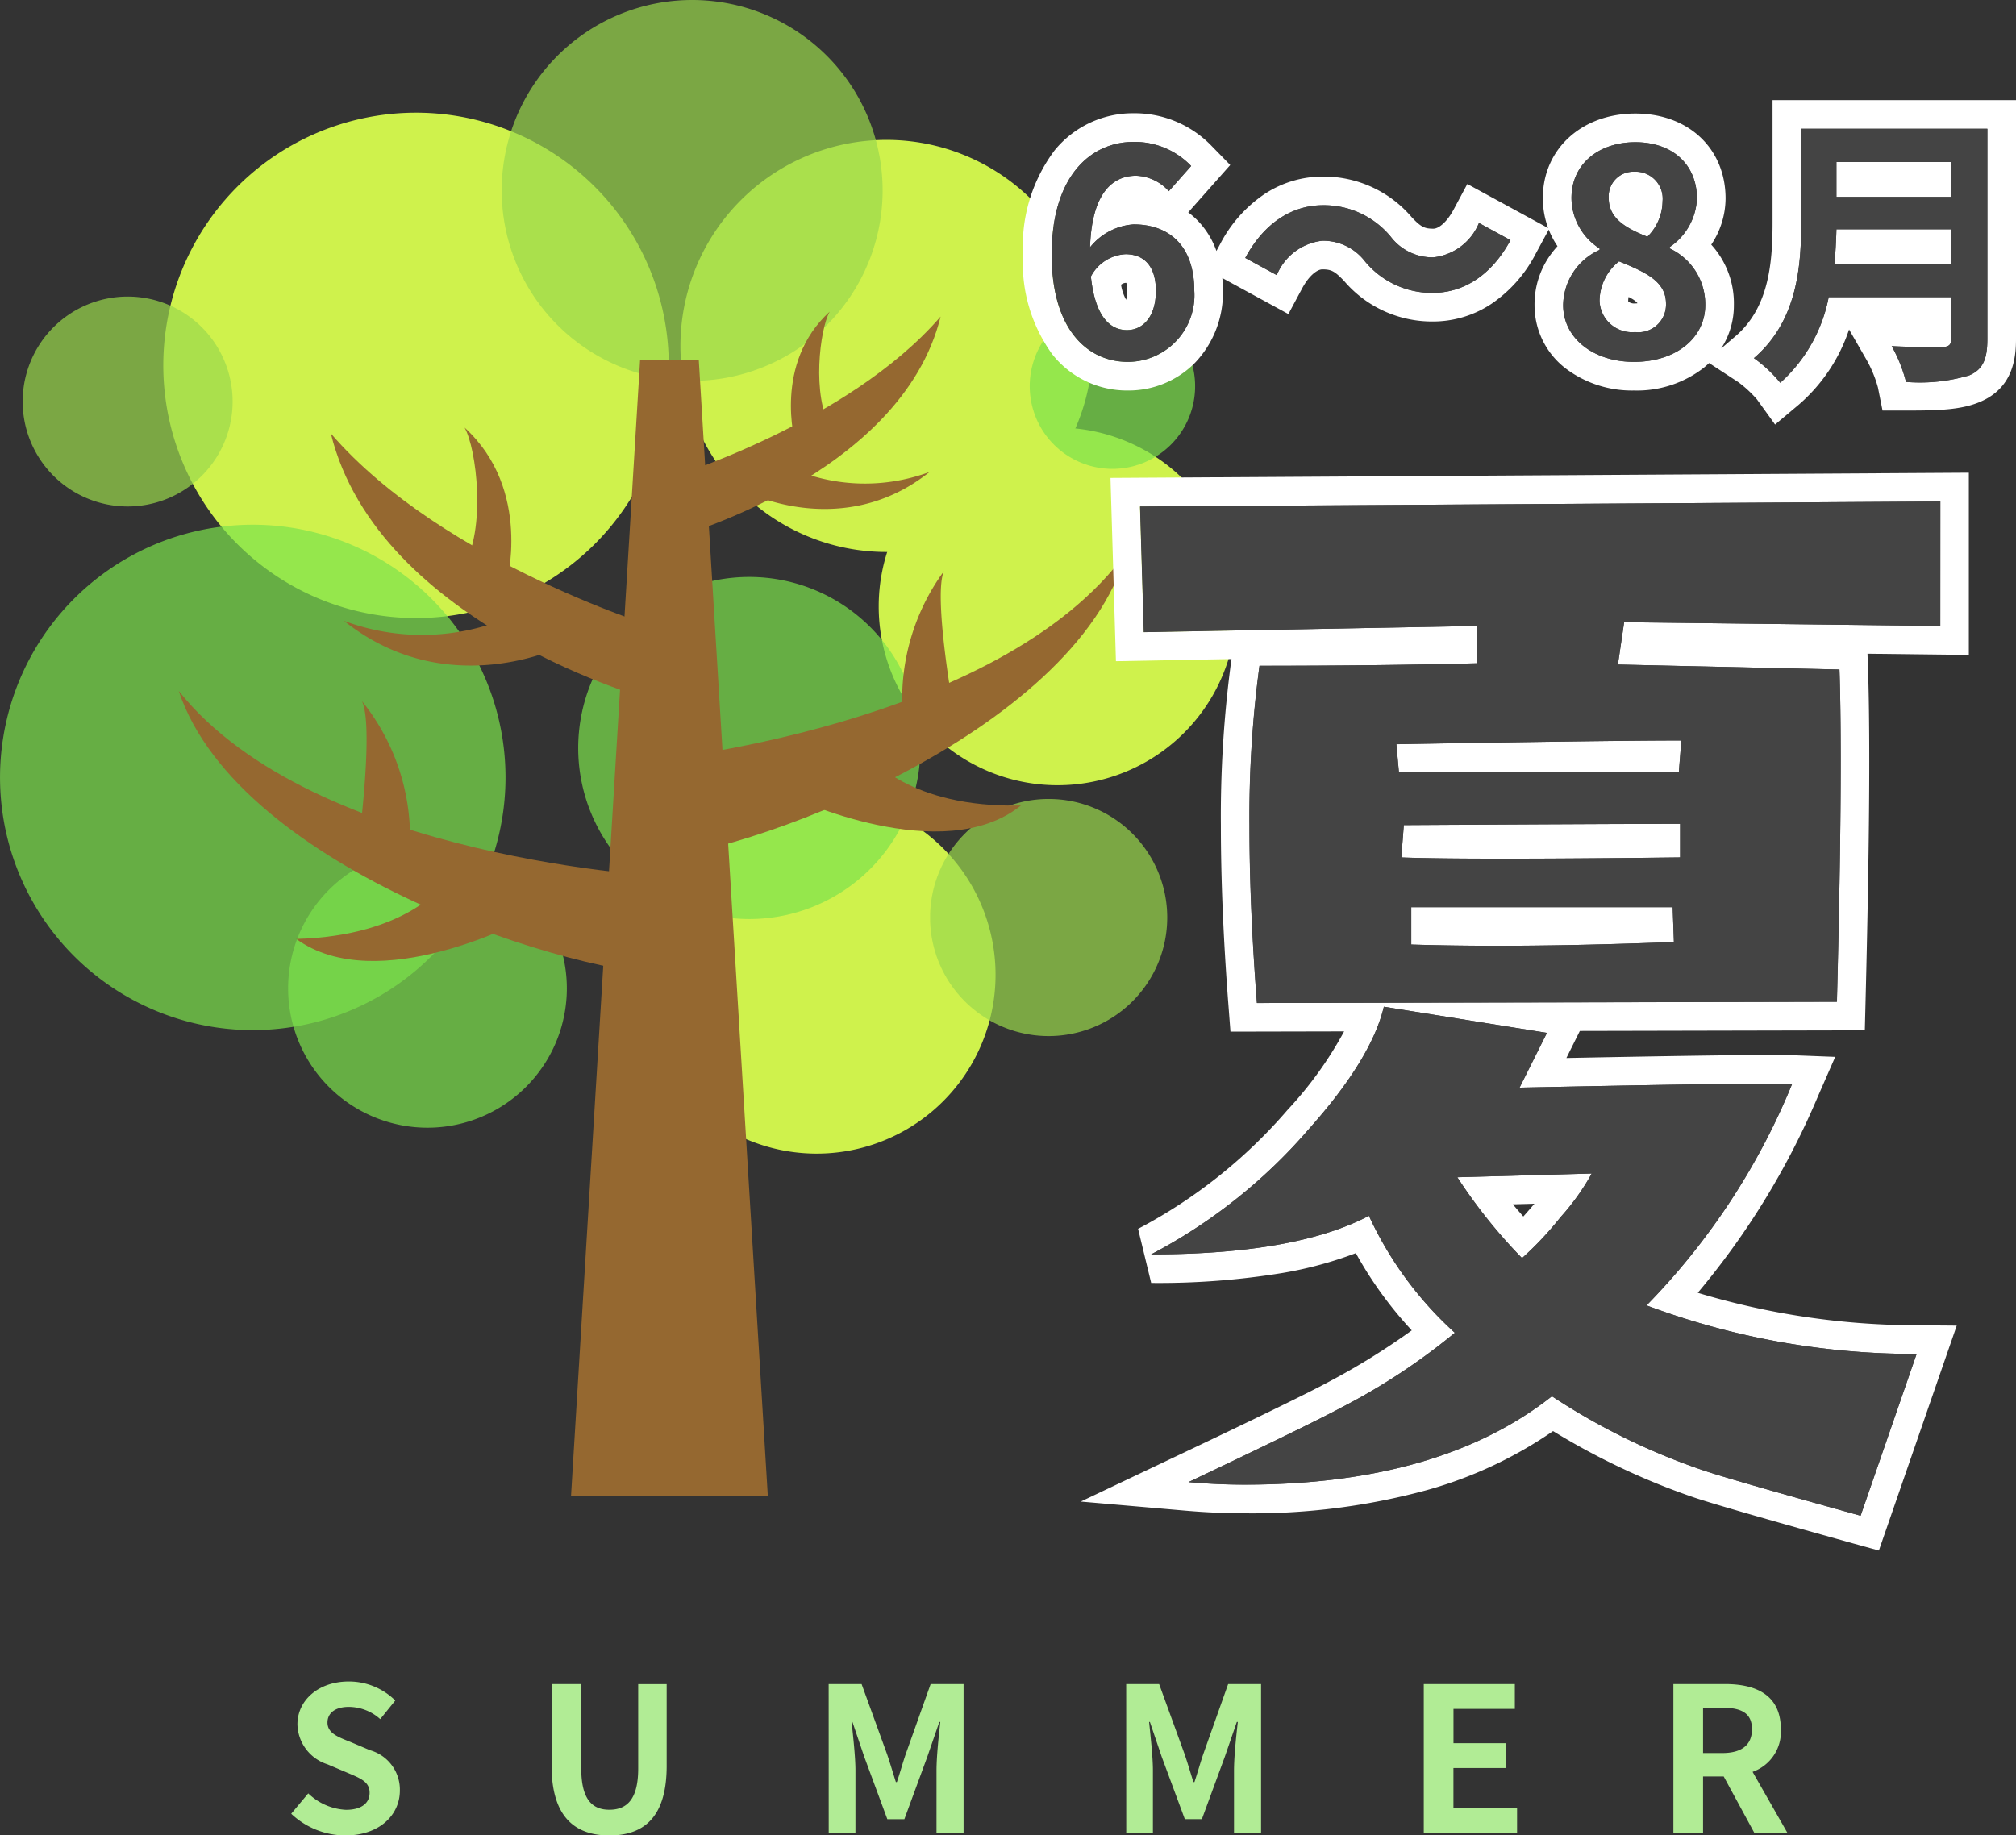
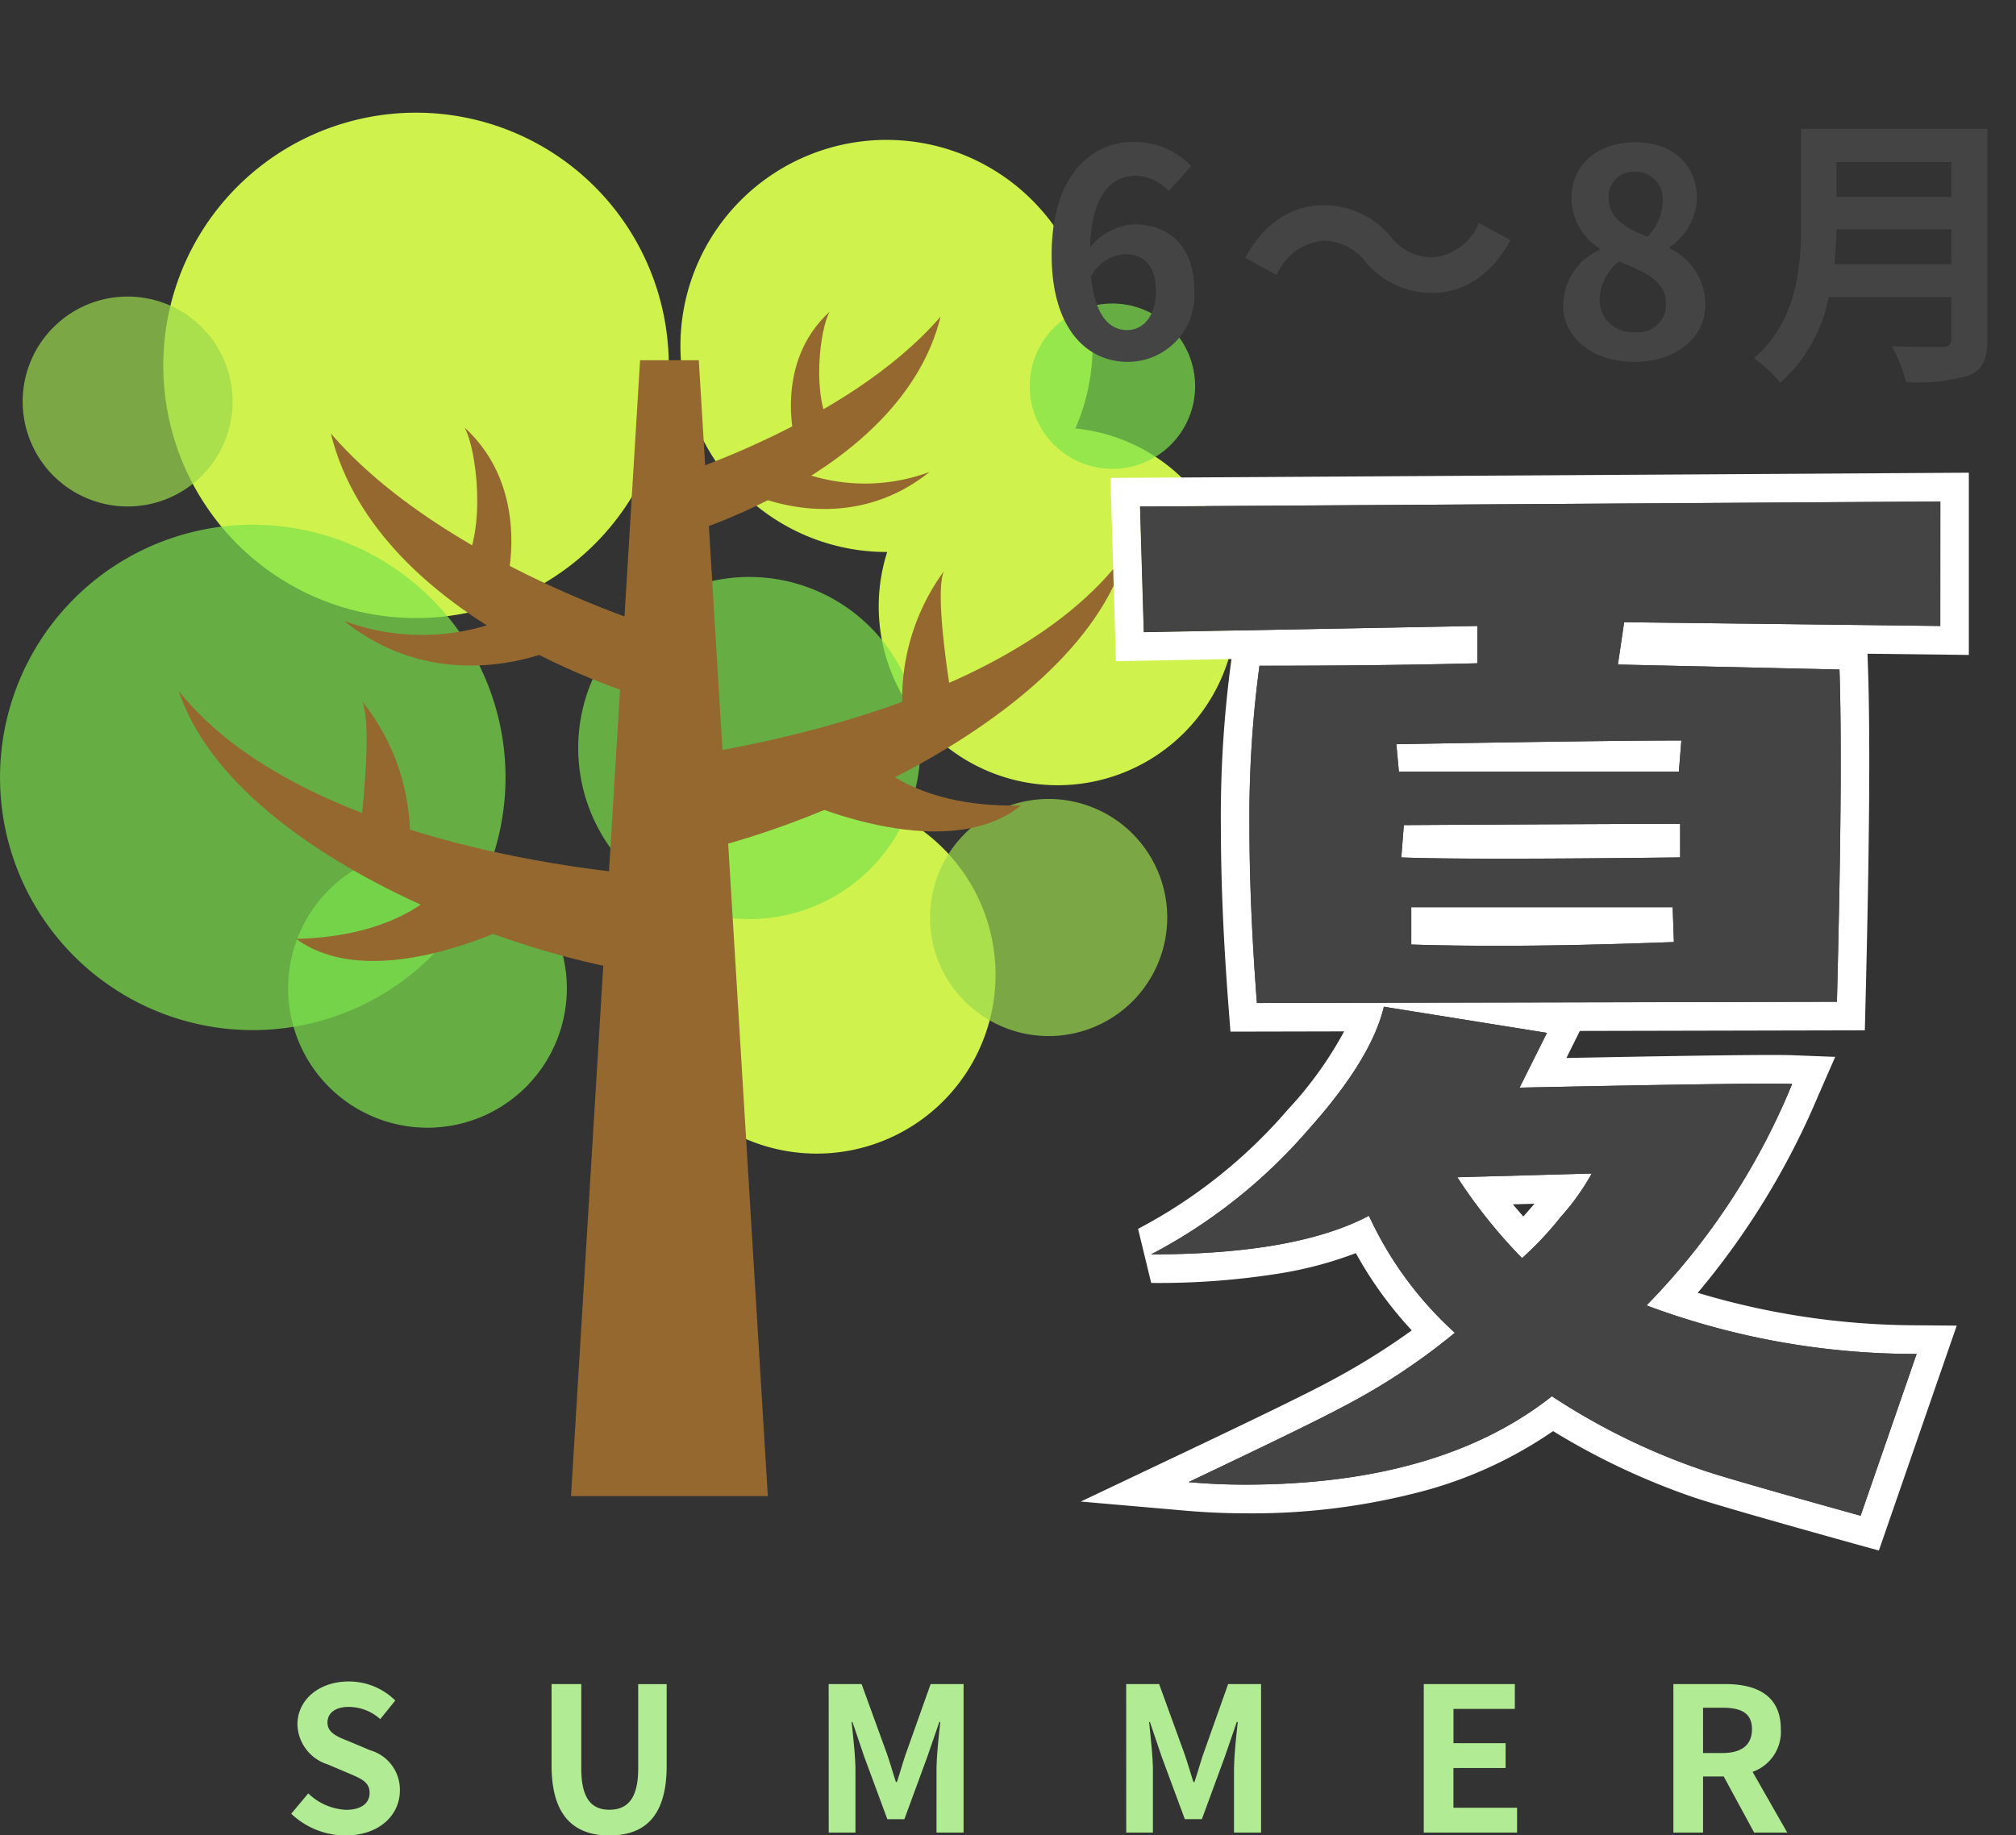
<svg xmlns="http://www.w3.org/2000/svg" width="140.776" height="128.19" viewBox="0 0 140.776 128.19">
  <rect x="0" y="0" width="140.776" height="128.19" fill="#333333" stroke="none" />
  <defs>
    <clipPath id="clip-path">
      <rect id="長方形_837" data-name="長方形 837" width="86.34" height="104.495" fill="none" />
    </clipPath>
    <clipPath id="clip-path-2">
      <rect id="長方形_836" data-name="長方形 836" width="86.34" height="104.494" fill="none" />
    </clipPath>
    <clipPath id="clip-path-3">
      <rect id="長方形_829" data-name="長方形 829" width="35.297" height="35.296" fill="none" />
    </clipPath>
    <clipPath id="clip-path-4">
      <rect id="長方形_830" data-name="長方形 830" width="11.548" height="11.546" fill="none" />
    </clipPath>
    <clipPath id="clip-path-5">
      <rect id="長方形_831" data-name="長方形 831" width="19.461" height="19.464" fill="none" />
    </clipPath>
    <clipPath id="clip-path-6">
      <rect id="長方形_832" data-name="長方形 832" width="23.891" height="23.893" fill="none" />
    </clipPath>
    <clipPath id="clip-path-7">
      <rect id="長方形_833" data-name="長方形 833" width="26.608" height="26.606" fill="none" />
    </clipPath>
    <clipPath id="clip-path-8">
      <rect id="長方形_834" data-name="長方形 834" width="14.66" height="14.661" fill="none" />
    </clipPath>
    <clipPath id="clip-path-9">
      <rect id="長方形_835" data-name="長方形 835" width="16.558" height="16.556" fill="none" />
    </clipPath>
  </defs>
  <g id="summer-txt" transform="translate(-361.564 -3252.006)">
    <g id="グループ_5370" data-name="グループ 5370">
      <g id="夏" transform="translate(361.564 3252.006)">
        <g id="グループ_5343" data-name="グループ 5343" clip-path="url(#clip-path)">
          <g id="グループ_5342" data-name="グループ 5342" transform="translate(0 0)">
            <g id="グループ_5341" data-name="グループ 5341" clip-path="url(#clip-path-2)">
              <path id="パス_2274" data-name="パス 2274" d="M67.655,33.26A12.49,12.49,0,1,0,55.164,45.749,12.49,12.49,0,0,0,67.655,33.26" transform="translate(18.685 9.094)" fill="#cff24c" />
              <path id="パス_2275" data-name="パス 2275" d="M55.956,51.154a12.49,12.49,0,1,0-12.492,12.49,12.49,12.49,0,0,0,12.492-12.49" transform="translate(13.563 16.928)" fill="#cff24c" />
              <path id="パス_2276" data-name="パス 2276" d="M61.827,21.186A14.391,14.391,0,1,0,47.434,35.577,14.389,14.389,0,0,0,61.827,21.186" transform="translate(14.469 2.976)" fill="#cff24c" />
              <path id="パス_2277" data-name="パス 2277" d="M43.228,23.123A17.649,17.649,0,1,0,25.579,40.77,17.648,17.648,0,0,0,43.228,23.123" transform="translate(3.472 2.398)" fill="#cff24c" />
              <g id="グループ_5322" data-name="グループ 5322" transform="translate(0 36.652)" opacity="0.7">
                <g id="グループ_5321" data-name="グループ 5321">
                  <g id="グループ_5320" data-name="グループ 5320" clip-path="url(#clip-path-3)">
                    <path id="パス_2278" data-name="パス 2278" d="M35.3,43.138A17.649,17.649,0,1,0,17.651,60.786,17.648,17.648,0,0,0,35.3,43.138" transform="translate(0 -25.492)" fill="#7ce34c" />
                  </g>
                </g>
              </g>
              <g id="グループ_5325" data-name="グループ 5325" transform="translate(71.907 21.201)" opacity="0.7">
                <g id="グループ_5324" data-name="グループ 5324">
                  <g id="グループ_5323" data-name="グループ 5323" clip-path="url(#clip-path-4)">
                    <path id="パス_2279" data-name="パス 2279" d="M61.558,20.519a5.774,5.774,0,1,0-5.774,5.773,5.773,5.773,0,0,0,5.774-5.773" transform="translate(-50.011 -14.746)" fill="#7ce34c" />
                  </g>
                </g>
              </g>
              <g id="グループ_5328" data-name="グループ 5328" transform="translate(20.121 59.298)" opacity="0.7">
                <g id="グループ_5327" data-name="グループ 5327">
                  <g id="グループ_5326" data-name="グループ 5326" clip-path="url(#clip-path-5)">
                    <path id="パス_2280" data-name="パス 2280" d="M33.455,50.975a9.731,9.731,0,1,0-9.731,9.731,9.731,9.731,0,0,0,9.731-9.731" transform="translate(-13.994 -41.242)" fill="#7ce34c" />
                  </g>
                </g>
              </g>
              <g id="グループ_5331" data-name="グループ 5331" transform="translate(40.377 40.296)" opacity="0.7">
                <g id="グループ_5330" data-name="グループ 5330">
                  <g id="グループ_5329" data-name="グループ 5329" clip-path="url(#clip-path-6)">
                    <path id="パス_2281" data-name="パス 2281" d="M51.973,39.973A11.946,11.946,0,1,0,40.027,51.919,11.946,11.946,0,0,0,51.973,39.973" transform="translate(-28.082 -28.026)" fill="#7ce34c" />
                  </g>
                </g>
              </g>
              <g id="グループ_5334" data-name="グループ 5334" transform="translate(35.025 0)" opacity="0.7">
                <g id="グループ_5333" data-name="グループ 5333" transform="translate(0 0)">
                  <g id="グループ_5332" data-name="グループ 5332" clip-path="url(#clip-path-7)">
-                     <path id="パス_2282" data-name="パス 2282" d="M50.967,13.3a13.3,13.3,0,1,0-13.3,13.3,13.3,13.3,0,0,0,13.3-13.3" transform="translate(-24.359 0)" fill="#9ad94c" />
-                   </g>
+                     </g>
                </g>
              </g>
              <g id="グループ_5337" data-name="グループ 5337" transform="translate(1.582 20.713)" opacity="0.7">
                <g id="グループ_5336" data-name="グループ 5336">
                  <g id="グループ_5335" data-name="グループ 5335" clip-path="url(#clip-path-8)">
                    <path id="パス_2283" data-name="パス 2283" d="M15.761,21.735a7.33,7.33,0,1,0-7.33,7.331,7.329,7.329,0,0,0,7.33-7.331" transform="translate(-1.1 -14.406)" fill="#9ad94c" />
                  </g>
                </g>
              </g>
              <g id="グループ_5340" data-name="グループ 5340" transform="translate(64.949 55.805)" opacity="0.7">
                <g id="グループ_5339" data-name="グループ 5339">
                  <g id="グループ_5338" data-name="グループ 5338" clip-path="url(#clip-path-9)">
                    <path id="パス_2284" data-name="パス 2284" d="M61.73,47.091a8.28,8.28,0,1,0-8.28,8.278,8.281,8.281,0,0,0,8.28-8.278" transform="translate(-45.172 -38.812)" fill="#9ad94c" />
                  </g>
                </g>
              </g>
              <path id="パス_2285" data-name="パス 2285" d="M36.654,17.5h-4.1L27.732,96.834H41.475Z" transform="translate(12.142 7.661)" fill="#956830" />
              <path id="パス_2286" data-name="パス 2286" d="M32.242,26.771s12.784-3.82,19.323-11.393C48.81,26.564,32.806,30.869,32.806,30.869Z" transform="translate(14.117 6.733)" fill="#956830" />
              <path id="パス_2287" data-name="パス 2287" d="M38.927,22.616A12.933,12.933,0,0,0,49,23.059c-6,4.8-12.659,1.451-12.659,1.451Z" transform="translate(15.913 9.902)" fill="#956830" />
              <path id="パス_2288" data-name="パス 2288" d="M38.71,24.261s-1.55-5.508,2.41-9.122c-.689,1.2-1.275,5.9.1,8.135-.689,1.032-2.513.986-2.513.986" transform="translate(16.818 6.628)" fill="#956830" />
              <path id="パス_2289" data-name="パス 2289" d="M39.369,34.8s-15.415-4.608-23.3-13.743c3.323,13.493,22.626,18.683,22.626,18.683Z" transform="translate(7.034 9.22)" fill="#956830" />
              <path id="パス_2290" data-name="パス 2290" d="M28.864,29.789a15.615,15.615,0,0,1-12.157.532c7.242,5.793,15.27,1.751,15.27,1.751Z" transform="translate(7.315 13.042)" fill="#956830" />
              <path id="パス_2291" data-name="パス 2291" d="M25.507,31.772s1.868-6.643-2.906-11c.831,1.452,1.536,7.114-.124,9.813.831,1.245,3.03,1.189,3.03,1.189" transform="translate(9.841 9.093)" fill="#956830" />
              <path id="パス_2292" data-name="パス 2292" d="M31.476,41.44S56.241,39.11,65.114,26.824C61.519,39.6,38.1,48.2,31.154,48.309c-.624-2.792.322-6.87.322-6.87" transform="translate(13.547 11.744)" fill="#956830" />
              <path id="パス_2293" data-name="パス 2293" d="M43.884,36.742s2.713,3.609,10.565,3.431c-5.468,4.4-15.983-.588-15.983-.588Z" transform="translate(16.842 16.086)" fill="#956830" />
              <path id="パス_2294" data-name="パス 2294" d="M43.856,37.738a15.136,15.136,0,0,1,2.881-9.994c-.742,1.658.6,9.267.6,9.267Z" transform="translate(19.179 12.147)" fill="#956830" />
              <path id="パス_2295" data-name="パス 2295" d="M42.981,46.549s-24.85-1.137-34.3-12.984c4.2,12.584,28.009,20.051,34.954,19.831.49-2.818-.65-6.847-.65-6.847" transform="translate(3.799 14.695)" fill="#956830" />
              <path id="パス_2296" data-name="パス 2296" d="M24.778,42.873s-2.541,3.735-10.391,3.934c5.675,4.129,15.938-1.353,15.938-1.353Z" transform="translate(6.299 18.771)" fill="#956830" />
              <path id="パス_2297" data-name="パス 2297" d="M20.981,43.9a15.152,15.152,0,0,0-3.359-9.846c.818,1.62-.152,9.287-.152,9.287Z" transform="translate(7.649 14.911)" fill="#956830" />
            </g>
          </g>
        </g>
      </g>
      <path id="パス_2385" data-name="パス 2385" d="M72.052-59.275l-22.076-.261-.435,2.955,15.471.348q.087,2.521.087,6.432,0,6.432-.261,16.774l-40.5.087q-.521-6.779-.521-12.342a78.942,78.942,0,0,1,.7-11.212q8.518,0,15.21-.174v-2.607l-23.293.435-.261-8.778,55.886-.348Zm-18.078,8q-5.041,0-19.9.261l.174,1.912H53.8Zm-.087,8.17v-2.347q-4.259,0-19.295.087l-.174,2.26q2.26.087,7.127.087T53.887-43.109Zm-.435,5.91-.087-2.434H35.113v2.607q2.781.087,6,.087Q46.586-36.938,53.452-37.2ZM70.4-8.431l-3.911,11.3Q57.1.261,55.364-.348a46.022,46.022,0,0,1-10.43-5.128Q37.112.7,23.467.7,21.555.7,19.556.521q8.431-4,10.69-5.215a44.5,44.5,0,0,0,7.909-5.215,25.293,25.293,0,0,1-6-8.17q-5.128,2.694-15.21,2.694a37.476,37.476,0,0,0,11.038-8.778q4.346-4.867,5.215-8.518l11.386,1.825L42.675-27.03q16.774-.348,19.034-.261A48.168,48.168,0,0,1,51.54-11.82,53.5,53.5,0,0,0,70.4-8.431Zm-22.685-12.6-9.387.261a36.618,36.618,0,0,0,4.52,5.649,23.2,23.2,0,0,0,2.694-2.868A16.475,16.475,0,0,0,47.716-21.033Z" transform="translate(425 3355)" fill="#444" />
      <path id="パス_2385_-_アウトライン" data-name="パス 2385 - アウトライン" d="M72.052-67.967l-55.886.348.261,8.778,23.293-.435v2.607q-6.692.174-15.21.174a78.944,78.944,0,0,0-.7,11.212q0,5.562.521,12.342l40.5-.087Q65.1-43.37,65.1-49.8q0-3.911-.087-6.432l-15.471-.348.435-2.955,22.076.261v-8.691M53.8-49.106H34.244l-.174-1.912q14.862-.261,19.9-.261L53.8-49.106M41.545-43.022q-4.867,0-7.127-.087l.174-2.26q15.036-.087,19.295-.087v2.347q-7.475.087-12.342.087m-.435,6.084q-3.216,0-6-.087v-2.607H53.365l.087,2.434q-6.866.261-12.342.261M33.2-32.68q-.869,3.65-5.215,8.518a37.476,37.476,0,0,1-11.038,8.778q10.082,0,15.21-2.694a25.293,25.293,0,0,0,6,8.17,44.5,44.5,0,0,1-7.909,5.215Q27.986-3.477,19.556.521q2,.174,3.911.174Q37.112.7,44.935-5.476A46.022,46.022,0,0,0,55.364-.348Q57.1.261,66.489,2.868L70.4-8.431a53.5,53.5,0,0,1-18.86-3.39A48.168,48.168,0,0,0,61.709-27.291q-2.26-.087-19.034.261l1.912-3.824L33.2-32.68m9.647,17.557a36.618,36.618,0,0,1-4.52-5.649l9.387-.261a16.475,16.475,0,0,1-2.173,3.042,23.2,23.2,0,0,1-2.694,2.868m31.2-54.856v12.728l-7.077-.084.036,1.033c.058,1.7.088,3.882.088,6.5,0,4.285-.088,9.945-.261,16.825l-.049,1.945-19.9.043L45.944-29.1c7.086-.14,11.882-.211,14.28-.211.721,0,1.231.006,1.561.019l2.931.113-1.176,2.687A53.878,53.878,0,0,1,55.117-12.7a53.257,53.257,0,0,0,15.3,2.268l2.784.024L67.765,5.3l-1.811-.5C59.6,3.029,55.915,1.964,54.7,1.54l0,0a49.476,49.476,0,0,1-9.686-4.581,29.434,29.434,0,0,1-8.8,4.117A46.35,46.35,0,0,1,23.467,2.7c-1.326,0-2.7-.061-4.084-.181l-7.349-.639L18.7-1.286c5.564-2.638,9.13-4.377,10.6-5.169a49.116,49.116,0,0,0,5.847-3.621,27.308,27.308,0,0,1-3.905-5.395,27.118,27.118,0,0,1-5.1,1.382,53.455,53.455,0,0,1-9.192.7l-.915-3.779a35.661,35.661,0,0,0,10.449-8.318l.012-.013a26.5,26.5,0,0,0,3.928-5.459l-7.938.017-.142-1.851c-.35-4.549-.527-8.753-.527-12.5a81.292,81.292,0,0,1,.716-11.5l.025-.173-8.069.151-.38-12.8ZM42.936-18.029c.229-.255.486-.55.777-.892l-1.506.042Q42.539-18.485,42.936-18.029Z" transform="translate(425 3355)" fill="#fff" />
      <path id="パス_4398" data-name="パス 4398" d="M72.052-59.275l-22.076-.261-.435,2.955,15.471.348q.087,2.521.087,6.432,0,6.432-.261,16.774l-40.5.087q-.521-6.779-.521-12.342a78.942,78.942,0,0,1,.7-11.212q8.518,0,15.21-.174v-2.607l-23.293.435-.261-8.778,55.886-.348Zm-18.078,8q-5.041,0-19.9.261l.174,1.912H53.8Zm-.087,8.17v-2.347q-4.259,0-19.295.087l-.174,2.26q2.26.087,7.127.087T53.887-43.109Zm-.435,5.91-.087-2.434H35.113v2.607q2.781.087,6,.087Q46.586-36.938,53.452-37.2ZM70.4-8.431l-3.911,11.3Q57.1.261,55.364-.348a46.022,46.022,0,0,1-10.43-5.128Q37.112.7,23.467.7,21.555.7,19.556.521q8.431-4,10.69-5.215a44.5,44.5,0,0,0,7.909-5.215,25.293,25.293,0,0,1-6-8.17q-5.128,2.694-15.21,2.694a37.476,37.476,0,0,0,11.038-8.778q4.346-4.867,5.215-8.518l11.386,1.825L42.675-27.03q16.774-.348,19.034-.261A48.168,48.168,0,0,1,51.54-11.82,53.5,53.5,0,0,0,70.4-8.431Zm-22.685-12.6-9.387.261a36.618,36.618,0,0,0,4.52,5.649,23.2,23.2,0,0,0,2.694-2.868A16.475,16.475,0,0,0,47.716-21.033Z" transform="translate(425 3355)" fill="#444" />
    </g>
    <path id="パス_4392" data-name="パス 4392" d="M-48.321.2c2.394,0,3.808-1.442,3.808-3.136A2.862,2.862,0,0,0-46.6-5.754l-1.358-.574c-.882-.35-1.61-.616-1.61-1.358,0-.686.574-1.092,1.484-1.092a3.3,3.3,0,0,1,2.2.854l1.05-1.3a4.6,4.6,0,0,0-3.248-1.33c-2.1,0-3.584,1.3-3.584,3a3,3,0,0,0,2.1,2.786l1.386.588c.924.392,1.554.63,1.554,1.4,0,.728-.574,1.19-1.652,1.19a4.076,4.076,0,0,1-2.632-1.148L-52.1-1.316A5.521,5.521,0,0,0-48.321.2Zm18.438,0c2.534,0,4-1.414,4-4.858v-5.712h-1.988V-4.48c0,2.156-.784,2.884-2.016,2.884-1.2,0-1.96-.728-1.96-2.884v-5.894h-2.072v5.712C-33.915-1.218-32.4.2-29.883.2ZM-14.567,0H-12.7V-4.326c0-.98-.168-2.422-.266-3.4h.056l.826,2.436,1.61,4.354h1.19l1.6-4.354.84-2.436h.07c-.112.98-.266,2.422-.266,3.4V0h1.89V-10.374h-2.3L-9.177-5.516c-.224.644-.406,1.33-.63,1.988h-.07c-.21-.658-.406-1.344-.63-1.988l-1.764-4.858h-2.3ZM6.209,0H8.071V-4.326c0-.98-.168-2.422-.266-3.4h.056l.826,2.436L10.3-.938h1.19l1.6-4.354.84-2.436h.07c-.112.98-.266,2.422-.266,3.4V0h1.89V-10.374h-2.3L11.6-5.516c-.224.644-.406,1.33-.63,1.988H10.9c-.21-.658-.406-1.344-.63-1.988L8.505-10.374h-2.3ZM26.985,0H33.5V-1.736H29.057V-4.508H32.7V-6.244h-3.64V-8.638h4.284v-1.736H26.985Zm17.43,0h2.072V-3.92h1.442L50.057,0h2.31L49.945-4.242a2.966,2.966,0,0,0,1.974-2.982c0-2.38-1.722-3.15-3.892-3.15H44.415Zm2.072-5.558V-8.722h1.344c1.33,0,2.072.378,2.072,1.5s-.742,1.666-2.072,1.666Z" transform="translate(434 3380)" fill="#b1ec95" />
    <path id="パス_2386" data-name="パス 2386" d="M6.16-7.24c1.28,0,2.12.82,2.12,2.56,0,1.82-.92,2.74-2.02,2.74-1.24,0-2.24-1.04-2.52-3.74A2.893,2.893,0,0,1,6.16-7.24ZM6.32.28a4.652,4.652,0,0,0,4.64-4.96c0-3.16-1.76-4.64-4.24-4.64a4.261,4.261,0,0,0-3.04,1.6c.12-3.72,1.52-5,3.22-5a3.213,3.213,0,0,1,2.28,1.08l1.56-1.76a5.448,5.448,0,0,0-4.02-1.68C3.74-15.08,1-12.72,1-7.2,1-1.98,3.5.28,6.32.28ZM22.88-6.74a6.051,6.051,0,0,0,4.72,2.2c2.14,0,4.1-1.2,5.44-3.68l-2.2-1.2a3.907,3.907,0,0,1-3.18,2.4,3.659,3.659,0,0,1-2.98-1.44,6.051,6.051,0,0,0-4.72-2.2c-2.14,0-4.1,1.2-5.44,3.68l2.2,1.2a3.907,3.907,0,0,1,3.18-2.4A3.688,3.688,0,0,1,22.88-6.74ZM41.66.28c3,0,4.98-1.72,4.98-3.96a4.3,4.3,0,0,0-2.48-3.96v-.1a4.311,4.311,0,0,0,1.9-3.38c0-2.36-1.68-3.94-4.3-3.94-2.56,0-4.46,1.52-4.46,3.9a4.216,4.216,0,0,0,1.96,3.52v.1a4.284,4.284,0,0,0-2.54,3.86C36.72-1.36,38.84.28,41.66.28Zm.94-8.74c-1.56-.62-2.7-1.3-2.7-2.7A1.721,1.721,0,0,1,41.7-13a1.885,1.885,0,0,1,1.96,2.06A3.544,3.544,0,0,1,42.6-8.46ZM41.74-1.8A2.268,2.268,0,0,1,39.26-4a3.558,3.558,0,0,1,1.36-2.74c1.92.78,3.28,1.42,3.28,2.96A1.931,1.931,0,0,1,41.74-1.8ZM55.66-6.54c.08-.84.12-1.68.14-2.44h8.02v2.44Zm8.16-7.14v2.44H55.8v-2.44ZM66.34-16h-13v6.58c0,3.04-.28,6.86-3.3,9.44a9.393,9.393,0,0,1,1.84,1.72,10.758,10.758,0,0,0,3.38-5.98h8.56v2.9c0,.42-.16.58-.64.58-.44,0-2.12.02-3.52-.06a10.21,10.21,0,0,1,1,2.5,12.1,12.1,0,0,0,4.42-.46C66,.82,66.34.14,66.34-1.3Z" transform="translate(434 3277)" fill="#444" />
-     <path id="パス_2386_-_アウトライン" data-name="パス 2386 - アウトライン" d="M53.34-16v6.58c0,3.04-.28,6.86-3.3,9.44a9.393,9.393,0,0,1,1.84,1.72,10.758,10.758,0,0,0,3.38-5.98h8.56v2.9c0,.42-.16.58-.64.58-.44,0-2.12.02-3.52-.06a10.21,10.21,0,0,1,1,2.5,12.1,12.1,0,0,0,4.42-.46C66,.82,66.34.14,66.34-1.3V-16h-13m10.48,4.76H55.8v-2.44h8.02v2.44m0,4.7H55.66c.08-.84.12-1.68.14-2.44h8.02v2.44M6.72-15.08C3.74-15.08,1-12.72,1-7.2,1-1.98,3.5.28,6.32.28a4.652,4.652,0,0,0,4.64-4.96c0-3.16-1.76-4.64-4.24-4.64a4.261,4.261,0,0,0-3.04,1.6c.12-3.72,1.52-5,3.22-5a3.213,3.213,0,0,1,2.28,1.08l1.56-1.76a5.448,5.448,0,0,0-4.02-1.68M6.26-1.94c-1.24,0-2.24-1.04-2.52-3.74A2.893,2.893,0,0,1,6.16-7.24c1.28,0,2.12.82,2.12,2.56,0,1.82-.92,2.74-2.02,2.74m35.5-13.12c-2.56,0-4.46,1.52-4.46,3.9a4.216,4.216,0,0,0,1.96,3.52v.1a4.284,4.284,0,0,0-2.54,3.86c0,2.32,2.12,3.96,4.94,3.96,3,0,4.98-1.72,4.98-3.96a4.3,4.3,0,0,0-2.48-3.96v-.1a4.311,4.311,0,0,0,1.9-3.38c0-2.36-1.68-3.94-4.3-3.94m.84,6.6c-1.56-.62-2.7-1.3-2.7-2.7A1.721,1.721,0,0,1,41.7-13a1.885,1.885,0,0,1,1.96,2.06A3.544,3.544,0,0,1,42.6-8.46M41.74-1.8A2.268,2.268,0,0,1,39.26-4a3.558,3.558,0,0,1,1.36-2.74c1.92.78,3.28,1.42,3.28,2.96A1.931,1.931,0,0,1,41.74-1.8M19.96-10.66c-2.14,0-4.1,1.2-5.44,3.68l2.2,1.2a3.907,3.907,0,0,1,3.18-2.4,3.688,3.688,0,0,1,2.98,1.44,6.051,6.051,0,0,0,4.72,2.2c2.14,0,4.1-1.2,5.44-3.68l-2.2-1.2a3.907,3.907,0,0,1-3.18,2.4,3.659,3.659,0,0,1-2.98-1.44,6.051,6.051,0,0,0-4.72-2.2M51.34-18h17V-1.3c0,1.41-.255,3.394-2.463,4.354-1.331.582-2.93.626-5.217.626H59.02L58.7,2.072A8.476,8.476,0,0,0,57.927.178L56.684-1.981a11.881,11.881,0,0,1-3.518,5.254l-1.65,1.384L50.257,2.909a8.053,8.053,0,0,0-1.311-1.215L46.909.362q-.176.169-.37.327A7.6,7.6,0,0,1,41.66,2.28,7.674,7.674,0,0,1,36.89.737,5.553,5.553,0,0,1,34.72-3.68a5.915,5.915,0,0,1,1.134-3.547,6.314,6.314,0,0,1,.469-.572,5.928,5.928,0,0,1-.612-1.157L34.8-7.269A9.486,9.486,0,0,1,31.721-3.78,7.366,7.366,0,0,1,27.6-2.54a8.07,8.07,0,0,1-6.178-2.831c-.658-.687-.889-.809-1.522-.809-.347,0-.92.416-1.417,1.344l-.951,1.777L12.919-5.575c.027.283.041.581.041.9A7.084,7.084,0,0,1,11.012.342,6.515,6.515,0,0,1,6.32,2.28,6.648,6.648,0,0,1,1.043-.25,10.848,10.848,0,0,1-1-7.2a11.149,11.149,0,0,1,2.2-7.284,7.042,7.042,0,0,1,5.519-2.6A7.461,7.461,0,0,1,12.17-14.8l1.3,1.331-2.933,3.309a5.47,5.47,0,0,1,.659.573,5.839,5.839,0,0,1,1.31,2.122l.252-.467a9.486,9.486,0,0,1,3.079-3.489,7.366,7.366,0,0,1,4.121-1.24,8.072,8.072,0,0,1,6.187,2.84c.655.7.912.8,1.513.8.347,0,.92-.415,1.417-1.344l.951-1.777L35.67-9.064a6.024,6.024,0,0,1-.37-2.1c0-3.419,2.717-5.9,6.46-5.9,3.709,0,6.3,2.443,6.3,5.94a5.852,5.852,0,0,1-1,3.217A6.086,6.086,0,0,1,48.64-3.68a5.508,5.508,0,0,1-.884,3.021l.985-.842c2.284-1.951,2.6-4.959,2.6-7.919ZM6.214-5.238l-.054,0a.558.558,0,0,0-.315.134A3.251,3.251,0,0,0,6.2-4.056,2.111,2.111,0,0,0,6.28-4.68,1.905,1.905,0,0,0,6.214-5.238ZM41.9-3.831a1.538,1.538,0,0,0-.442-.331q-.08-.047-.168-.093A1.257,1.257,0,0,0,41.26-4a.2.2,0,0,0,.008.068.669.669,0,0,0,.472.132,1.094,1.094,0,0,0,.159-.011C41.9-3.82,41.9-3.826,41.9-3.831Z" transform="translate(434 3277)" fill="#fff" />
-     <path id="パス_4400" data-name="パス 4400" d="M6.16-7.24c1.28,0,2.12.82,2.12,2.56,0,1.82-.92,2.74-2.02,2.74-1.24,0-2.24-1.04-2.52-3.74A2.893,2.893,0,0,1,6.16-7.24ZM6.32.28a4.652,4.652,0,0,0,4.64-4.96c0-3.16-1.76-4.64-4.24-4.64a4.261,4.261,0,0,0-3.04,1.6c.12-3.72,1.52-5,3.22-5a3.213,3.213,0,0,1,2.28,1.08l1.56-1.76a5.448,5.448,0,0,0-4.02-1.68C3.74-15.08,1-12.72,1-7.2,1-1.98,3.5.28,6.32.28ZM22.88-6.74a6.051,6.051,0,0,0,4.72,2.2c2.14,0,4.1-1.2,5.44-3.68l-2.2-1.2a3.907,3.907,0,0,1-3.18,2.4,3.659,3.659,0,0,1-2.98-1.44,6.051,6.051,0,0,0-4.72-2.2c-2.14,0-4.1,1.2-5.44,3.68l2.2,1.2a3.907,3.907,0,0,1,3.18-2.4A3.688,3.688,0,0,1,22.88-6.74ZM41.66.28c3,0,4.98-1.72,4.98-3.96a4.3,4.3,0,0,0-2.48-3.96v-.1a4.311,4.311,0,0,0,1.9-3.38c0-2.36-1.68-3.94-4.3-3.94-2.56,0-4.46,1.52-4.46,3.9a4.216,4.216,0,0,0,1.96,3.52v.1a4.284,4.284,0,0,0-2.54,3.86C36.72-1.36,38.84.28,41.66.28Zm.94-8.74c-1.56-.62-2.7-1.3-2.7-2.7A1.721,1.721,0,0,1,41.7-13a1.885,1.885,0,0,1,1.96,2.06A3.544,3.544,0,0,1,42.6-8.46ZM41.74-1.8A2.268,2.268,0,0,1,39.26-4a3.558,3.558,0,0,1,1.36-2.74c1.92.78,3.28,1.42,3.28,2.96A1.931,1.931,0,0,1,41.74-1.8ZM55.66-6.54c.08-.84.12-1.68.14-2.44h8.02v2.44Zm8.16-7.14v2.44H55.8v-2.44ZM66.34-16h-13v6.58c0,3.04-.28,6.86-3.3,9.44a9.393,9.393,0,0,1,1.84,1.72,10.758,10.758,0,0,0,3.38-5.98h8.56v2.9c0,.42-.16.58-.64.58-.44,0-2.12.02-3.52-.06a10.21,10.21,0,0,1,1,2.5,12.1,12.1,0,0,0,4.42-.46C66,.82,66.34.14,66.34-1.3Z" transform="translate(434 3277)" fill="#444" />
  </g>
</svg>